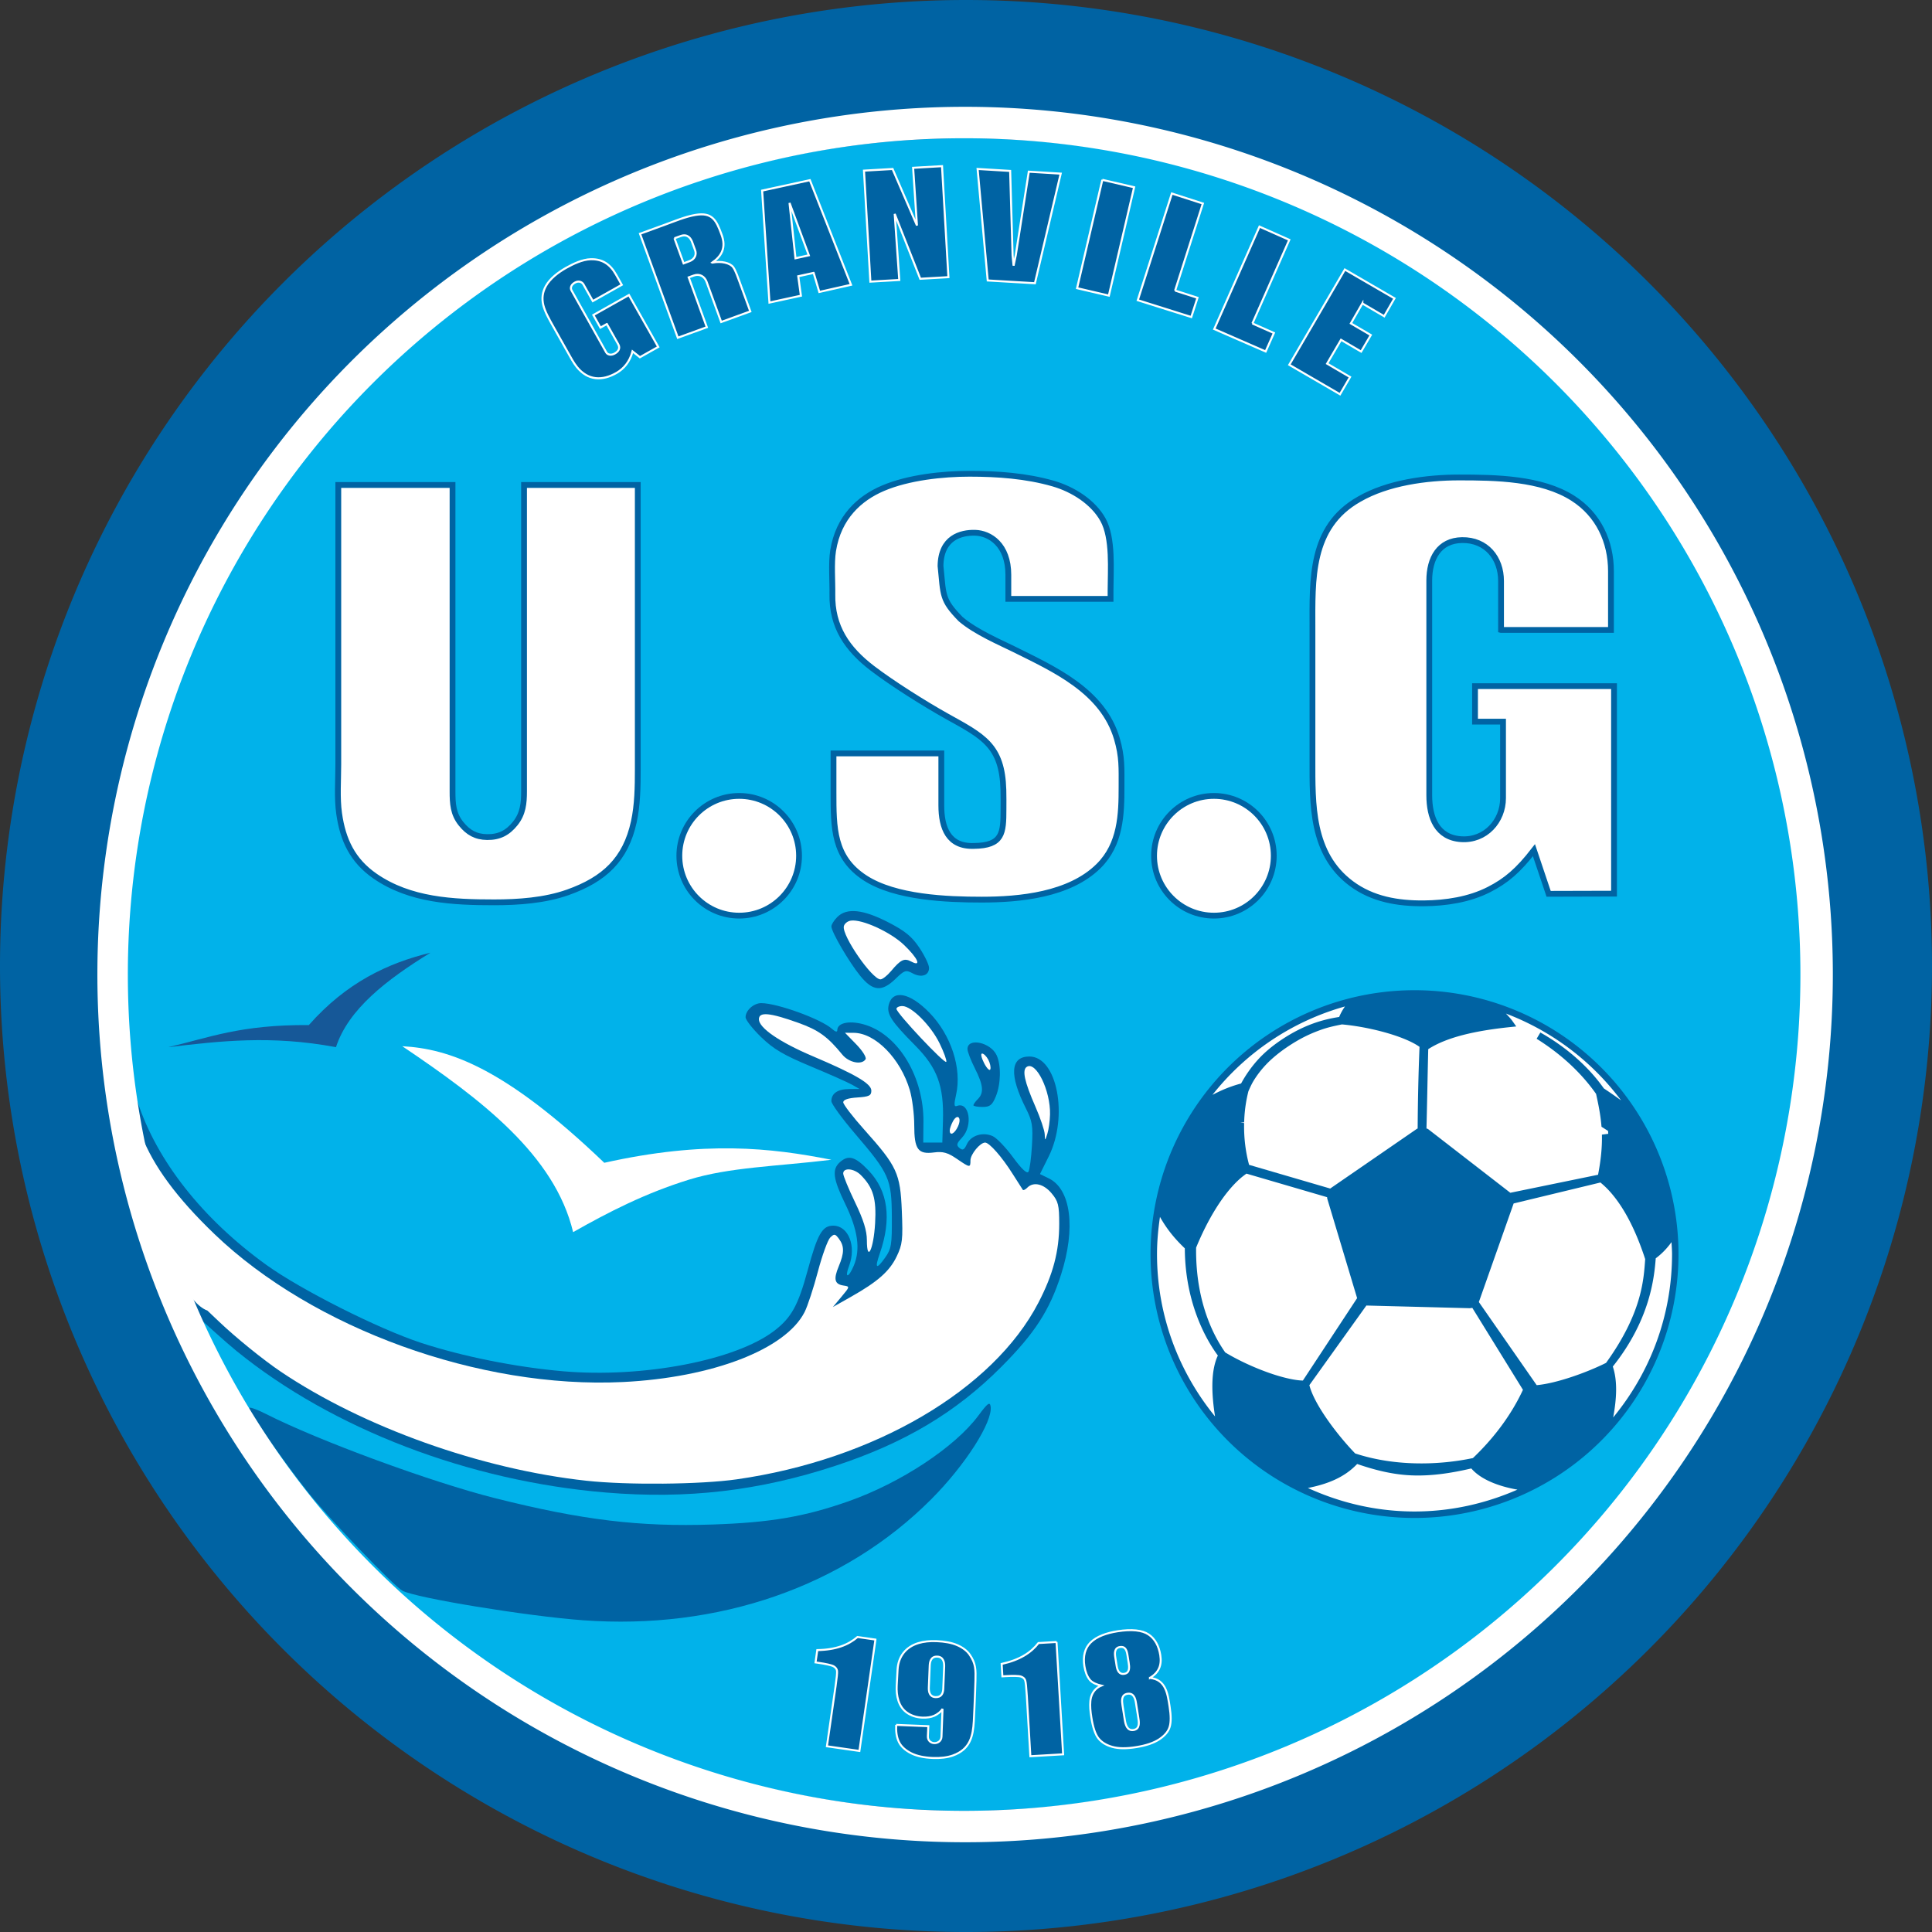
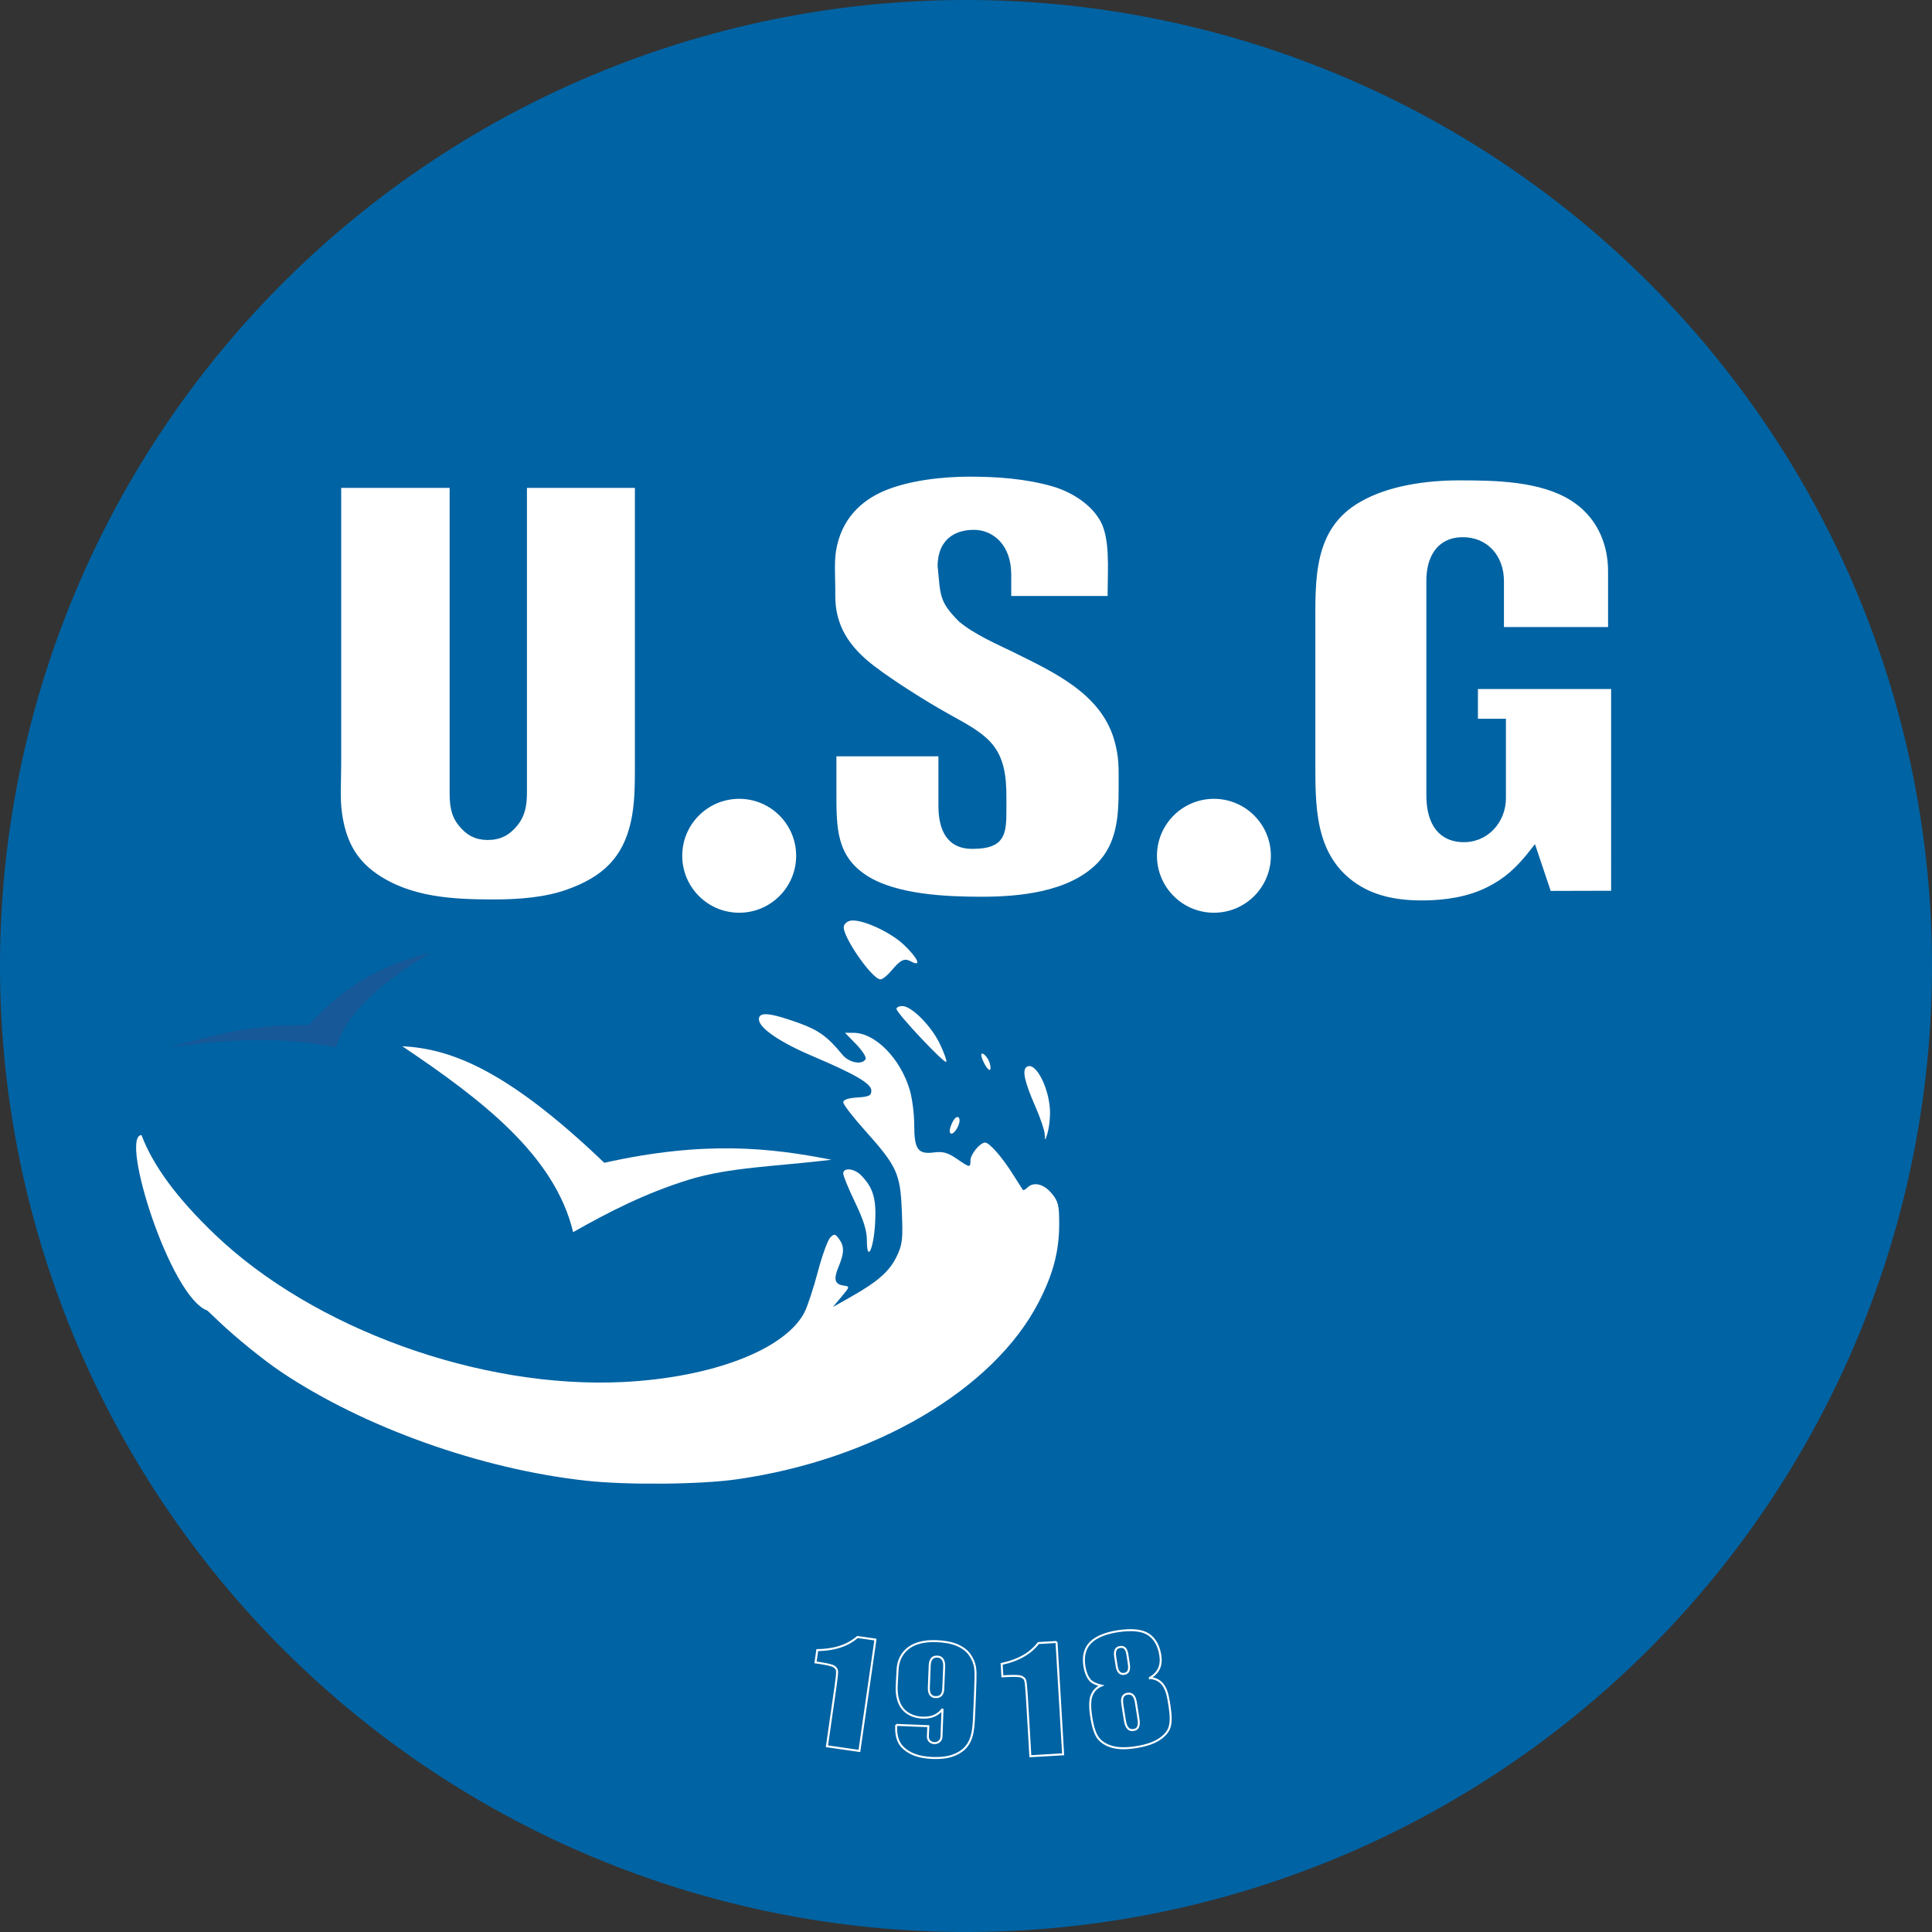
<svg xmlns="http://www.w3.org/2000/svg" width="500" height="500" fill="none">
  <rect width="100%" height="100%" fill="#333333" stroke="none" />
  <path fill="#0063A3" fill-rule="evenodd" d="M250 0a250 250 0 1 1 0 500.001A250 250 0 0 1 250 0Z" clip-rule="evenodd" />
-   <path fill="#01B2EA" fill-rule="evenodd" d="M249.772 35.781c58.253 0 114.12 22.803 155.311 63.39 41.191 40.589 64.332 95.638 64.332 153.039 0 42.805-12.882 84.649-37.017 120.241-24.135 35.591-58.438 63.332-98.573 79.713-40.134 16.381-84.297 20.667-126.903 12.316-42.607-8.351-81.744-28.964-112.461-59.232-30.718-30.268-51.637-68.832-60.112-110.815-8.475-41.983-4.125-85.5 12.5-125.047 16.624-39.547 44.776-73.349 80.896-97.13 36.12-23.781 78.586-36.475 122.027-36.475Z" clip-rule="evenodd" />
  <path fill="#0063A3" fill-rule="evenodd" stroke="#fff" stroke-width=".514" d="m226.562 424.323-4.149 28.821-8.405-1.209 2.225-15.453c.321-2.23.453-3.582.394-4.049-.051-.466-.337-.858-.845-1.17-.506-.311-2.05-.648-3.926-.918l-.801-.115.458-3.185c4.819-.069 8.045-1.354 10.414-3.389l4.635.667ZM273.425 424.945l1.709 29.068-8.476.498-.916-15.585c-.133-2.249-.274-3.6-.426-4.046-.143-.447-.502-.773-1.062-.977-.558-.204-2.138-.225-4.03-.114l-.809.048-.188-3.212c4.707-1.032 7.611-2.937 9.524-5.405l4.674-.275ZM231.929 446.402l8.319.333-.117 2.63c-.047 1.057.744 1.712 1.626 1.754.882.043 1.856-.524 1.899-1.655l.27-7.211c-.432.763-1.355 1.442-2.183 1.798-.825.355-1.835.516-3.038.468-1.501-.06-2.807-.475-3.925-1.238-2.27-1.549-2.853-4.437-2.711-7.055l.221-4.107c.18-3.362 2.082-5.876 5.379-6.879 1.358-.413 2.918-.584 4.688-.514 2.184.088 3.971.43 5.353 1.026 1.382.595 2.511 1.415 3.238 2.458 1.627 2.335 1.56 4.005 1.498 6.734-.02.853-.051 1.832-.095 2.932l-.162 4.042c-.053 1.34-.11 2.508-.166 3.503-.222 3.895-.929 7.285-5.415 8.9-1.421.512-3.29.722-5.156.647-2.31-.092-4.185-.496-5.623-1.214-1.44-.718-2.589-1.694-3.182-2.916-.596-1.227-.791-2.614-.718-4.436Zm8.452-9.686c-.046 1.161.234 2.438 1.742 2.499 1.463.058 1.947-.946 1.995-2.164l.231-5.753c.048-1.206-.276-2.508-1.786-2.568-1.558-.062-1.909 1.184-1.955 2.322l-.227 5.664ZM297.606 434.242c4.168.439 4.574 4.188 5.086 7.418.368 2.322.374 4.074.011 5.263-.355 1.181-1.244 2.248-2.671 3.201-1.429.947-3.436 1.625-6.021 2.034-2.521.4-4.566.375-6.141-.065-1.577-.447-2.77-1.171-3.585-2.186-.813-1.009-1.43-2.813-1.841-5.408-.276-1.74-.37-2.936-.259-4.264.112-1.329.769-3.162 2.821-3.998-1.122-.264-2.337-.7-3.007-1.544-.669-.845-1.132-2.052-1.359-3.483-.411-2.594.147-4.658 1.551-6.083 1.592-1.616 4.221-2.513 6.981-2.95 3.731-.591 6.433-.278 8.065.811 1.633 1.089 2.659 2.922 3.045 5.36.433 2.733-.448 4.54-2.676 5.894Zm-5.819-5.908c-.177-1.112-.48-2.318-1.97-2.082-1.448.229-1.342 1.659-1.175 2.715l.346 2.183c.164 1.033.581 2.257 1.964 2.038 1.508-.238 1.32-1.791 1.147-2.883l-.312-1.971Zm2.201 12.398c-.187-1.182-.591-2.641-2.21-2.385-1.631.258-1.459 1.842-1.275 3.004l.591 3.729c.196 1.24.588 2.91 2.294 2.64 1.709-.271 1.37-2.126 1.182-3.314l-.582-3.674Z" clip-rule="evenodd" />
  <path fill="#0063A3" fill-rule="evenodd" d="M366.077 256.266a68.324 68.324 0 0 1 48.305 20.001 68.277 68.277 0 0 1-22.162 111.38 68.337 68.337 0 0 1-74.449-14.803 68.263 68.263 0 0 1-14.809-74.422 68.29 68.29 0 0 1 25.161-30.647 68.33 68.33 0 0 1 37.954-11.509Z" clip-rule="evenodd" />
-   <path fill="#fff" fill-rule="evenodd" d="M348.08 260.469c-13.746 3.853-25.683 11.972-34.297 22.881 2.128-1.117 4.496-2.164 7.41-2.941a31.947 31.947 0 0 1 4.322-6.123c1.859-2.06 3.997-3.759 6.081-5.158 5.961-4.001 10.941-5.311 14.973-5.937.406-.955.897-1.866 1.511-2.722Zm41.659 1.844c.613.654 1.236 1.305 1.736 2.013l.929 1.317-1.603.168c-9.162.953-16.442 2.648-21.174 5.711-.17 6.871-.28 13.702-.456 20.512.126.073.324.099.422.174l.001.002 21.279 16.48 22.704-4.664c.786-4.035 1.073-7.411.996-10.386l1.645-.211c-.028-.226-.025-.534-.056-.75l-1.691-1.075-.042-.464c-.248-2.802-.775-5.366-1.365-8.043-2.603-3.7-7.33-9.233-15.385-14.265l.965-1.625.036.022.003.002c5.726 3.234 9.799 6.845 12.469 9.672a43.25 43.25 0 0 1 3.75 4.54l.175.241c1.479.983 2.981 2.016 4.457 3.09-7.519-10.08-17.846-17.917-29.795-22.461Zm-42.445 2.804c-1.555.32-3.42.675-5.432 1.397h-.001c-2.793 1.001-5.412 2.218-8.778 4.489-1.749 1.18-3.756 2.759-5.333 4.407a25.788 25.788 0 0 0-2.873 3.588c-.71 1.071-1.036 1.712-1.788 3.411a36.534 36.534 0 0 0-1.07 7.199l-.044.866-.978.035.983.136c-.094 3.829.397 7.565 1.282 10.814l21.008 6.139c.03-.021.059-.057.088-.077l22.329-15.374h.001c.065-.044.135-.055.201-.093.043-7.081.193-14.05.484-21.13-3.94-2.808-13.083-5.186-20.079-5.807Zm-24.71 38.616c-.579.413-1.156.849-1.727 1.36l-.203.182-.135.125c-4.162 3.879-8.001 10.285-10.965 17.485-.195 15.317 5.504 24.205 7.533 27.123 3.567 2.152 7.762 4.044 11.543 5.359 3.617 1.258 6.795 1.912 8.559 1.914l14.033-21.323-5.598-18.651-.558-1.861-1.566-5.214c-.042-.139-.018-.268-.046-.401l-20.87-6.098Zm91.605 2.298-22.459 5.424-8.984 25.458c-.007.017-.018.031-.024.048l14.972 21.518c5.265-.471 13.185-3.378 17.952-5.766 9.196-12.767 9.738-21.274 10.127-26.858-1.83-5.62-4.789-12.806-9.431-17.807l-.089-.096-.102-.107a23.081 23.081 0 0 0-1.962-1.814Zm-113.988 8.899c-.458 3.149-.767 6.347-.767 9.622 0 15.957 5.661 30.552 15.019 42.023-.875-5.56-1.199-11.647.73-15.766-2.543-3.415-8.485-13.009-8.551-27.736-2.558-2.428-4.634-4.942-6.431-8.143Zm132.385 6.536c-1.075 1.483-2.361 2.903-4.08 4.185-.408 5.173-1.514 15.956-11.113 28.012 1.264 3.75.989 8.356.096 13.17 9.486-11.508 15.234-26.204 15.234-42.281 0-1.039-.088-2.058-.137-3.086Zm-78.967 16.405-14.755 20.608c1.251 4.99 7.207 12.868 11.85 17.671 10.025 3.31 21.381 3.122 30.477 1.201 4.75-4.526 9.6-10.453 12.948-17.665l-13.107-21.214c-.281.06-.571.094-.858.087h-.001l-26.554-.688Zm-2.384 41.006c-3.351 3.529-7.709 5.208-12.753 6.215 8.422 3.845 17.731 6.08 27.596 6.08 9.491 0 18.463-2.078 26.633-5.653-4.986-.871-9.526-2.672-11.935-5.483-5.212 1.22-10.469 2.018-15.617 1.783-4.757-.216-9.34-1.359-13.924-2.942Z" clip-rule="evenodd" />
  <path fill="#fff" d="M148.325 318.875c-4.777-19.937-23.734-34.325-44.216-48.117 12.055.656 26.494 5.486 52.279 30.171 25.986-5.796 43.075-3.887 58.781-.781-14.21 1.72-26.404 1.913-36.869 5.15-11.247 3.479-20.797 8.373-29.975 13.577Z" />
  <path fill="#165898" d="M86.947 271.011c3.198-9.8 13-17.399 24.449-24.449-11.081 2.703-21.772 7.739-31.471 18.727-17.746-.132-25.781 3.267-36.413 5.722 13.347-1.583 26.702-3.157 43.435 0Z" />
-   <path fill="#0063A3" fill-rule="evenodd" stroke="#fff" stroke-width=".529" d="m237.306 58.345-.991-14.915 7.48-.43 1.653 28.725-7.285.42-6.615-16.788 1.183 17.1-7.48.43-1.653-28.726 7.4-.426 6.308 14.61ZM210.575 70.62l-3.991.875.693 5.034-8.141 1.77-1.898-28.976 12.354-2.69 10.65 27.07-8.204 1.851-1.463-4.934Zm-4.706-3.786 3.452-.76-4.992-13.558 1.54 14.318ZM184.352 67.956c2.309-.454 4.604.077 5.42 1.223.618.866 1.297 2.866 1.666 3.879l2.74 7.536-7.534 2.738-3.784-10.403c-.486-1.335-1.76-2.175-3.298-1.624l-1.328.477 4.693 12.901-7.502 2.726-9.788-26.913 6.278-2.282c2.542-.923 5.433-2.16 8.109-2.6 4.293-.706 5.348 1.355 6.68 5.018 1.353 3.527-.018 5.694-2.352 7.324Zm-9.799-6.296 2.365 6.501 1.555-.583c1.349-.505 1.823-1.702 1.432-2.774l-.783-2.153c-.353-.972-1.197-2.19-2.934-1.572l-1.635.581ZM157.054 83.855l-1.658.933-1.833-3.255 9.199-5.173 7.588 13.421-4.74 2.666-1.91-1.515c-.723 2.733-2.279 4.504-4.126 5.565-3.706 2.129-7.409 2.018-10.279-1.518-.852-1.05-1.622-2.507-2.289-3.692l-3.919-6.968c-.862-1.533-2.064-3.647-2.48-5.35-.428-1.75-.205-3.351.633-4.893 1.085-1.998 3.302-3.651 5.23-4.735 1.86-1.046 4.242-2.201 6.426-2.252 3.042-.072 5.033 1.316 6.544 4.003l1.473 2.616-7.488 4.211-2.433-4.325c-.343-.61-1.221-.998-2.186-.466-1.046.576-1.24 1.416-.898 2.024l8.965 16.013c.385.686 1.329.821 2.207.332.943-.527 1.514-1.343.928-2.384l-2.954-5.258ZM262.313 68.75l.578-2.77 3.36-21.545 8.252.501-6.669 28.363-12.213-.716-2.617-28.856 8.422.509.629 21.834.258 2.68ZM285.282 46.54l8.225 1.919-6.535 28.042-8.226-1.919 6.536-28.043ZM304.119 75.2l5.787 1.862-1.606 4.982-13.843-4.354 8.818-27.604 8.025 2.585-7.181 22.53ZM324.122 83.71l5.557 2.467-2.128 4.783-13.301-5.802 11.703-26.51 7.706 3.424-9.537 21.638ZM352.573 78.532l-2.966 5.163 5.156 3.018-2.507 4.271-5.196-3.041-3.607 6.161 5.936 3.475-2.599 4.455-13.122-7.629 14.387-24.647 12.833 7.452-2.661 4.632-5.654-3.31Z" clip-rule="evenodd" />
  <path fill="#fff" fill-rule="evenodd" stroke="#0063A3" stroke-width="1.5" d="M287.408 154.989h-26.45v-6.213c0-7.781-4.75-10.797-8.607-10.897-3.678-.095-8.852 1.258-8.948 8.586.779 7.638.306 8.743 5.206 13.757 3.932 3.371 10.402 6.109 13.706 7.752 10.531 5.236 23.098 10.816 26.738 23.224 1.365 4.654 1.198 7.575 1.198 12.405 0 7.174-.225 14.849-5.923 20.509-7.559 7.508-20.482 8.712-30.257 8.712-9.068 0-22.358-.523-30.196-5.624-8.195-5.335-8.165-12.902-8.165-22.222v-9.993h27.901v13.449c0 5.836 1.836 10.709 8.397 10.493 7.501-.077 7.693-3.302 7.695-9.528.001-1.925.028-3.01-.026-4.978-.319-11.516-5.238-13.823-14.606-19.04-5.614-3.125-14.196-8.519-19.334-12.455-6.477-4.962-10.465-10.717-10.318-19.171.057-3.288-.332-7.979.187-11.228 1.384-8.656 6.837-13.576 12.89-16.16 6.599-2.819 15.482-3.758 22.407-3.758 7.207 0 14.701.53 21.663 2.539 5.227 1.509 10.39 4.851 12.882 9.356 2.65 4.792 1.96 13.013 1.96 18.362v2.123ZM388.473 163.028h28.444v-15.184c0-7.661-3.22-14.668-9.859-18.9-8.175-5.211-20.027-5.374-29.47-5.374-8.42 0-18.451 1.353-25.809 5.605l-.055.032c-12.751 7.217-12.061 20.78-12.061 33.517v33.832c0 11.586-.324 24.362 10.047 32.096 5.48 4.086 12.031 5.188 18.779 5.13 5.675-.047 11.728-.952 16.843-3.56 4.457-2.272 7.558-4.911 11.655-10.193l3.798 11.292 16.926-.046-.001-53.703h-35.972v9.188h7.249v19.801c0 5.915-4.548 11.034-10.834 10.623-6.276-.41-8.259-5.598-8.259-11.383v-55.555c0-5.728 2.535-10.388 8.498-10.47 6.269-.087 10.08 4.637 10.08 10.589l.001 12.663ZM165.058 125.516h-29.436v79.304c0 3.043-.256 5.768-2.264 8.277-1.974 2.465-4.176 3.584-7.295 3.538-2.919-.042-4.909-1.16-6.753-3.46-2.068-2.581-2.19-5.251-2.193-8.343v-79.316H87.551v72.321c0 4.059-.353 8.663.209 12.659.968 6.893 3.484 12.229 9.326 16.263 9.036 6.241 20.145 6.764 30.774 6.764 6.256 0 13.124-.474 19.058-2.577 9.459-3.351 14.99-8.494 17.118-18.263.95-4.361 1.022-9.106 1.022-13.555v-73.612Z" clip-rule="evenodd" />
  <path fill="#fff" stroke="#0063A3" stroke-linecap="round" stroke-linejoin="round" stroke-width="1.5" d="M191.303 236.965c8.555 0 15.49-6.936 15.49-15.49 0-8.555-6.935-15.491-15.49-15.491s-15.491 6.936-15.491 15.491c0 8.554 6.936 15.49 15.491 15.49ZM314.162 236.965c8.555 0 15.49-6.936 15.49-15.49 0-8.555-6.935-15.491-15.49-15.491s-15.49 6.936-15.49 15.491c0 8.554 6.935 15.49 15.49 15.49Z" />
  <path fill="#0063A3" d="M34.888 287.526c-.578-3.322-.956-6.139-.839-6.261.117-.122.8 1.582 1.52 3.786 5.023 15.406 16.877 30.426 33.41 42.335 8.897 6.409 28.933 16.505 39.938 20.125 10.765 3.541 24.744 6.338 36.865 7.377 20.633 1.769 44.59-2.826 54.579-10.468 4.457-3.411 6.199-6.562 8.676-15.702 2.54-9.369 3.77-11.517 6.596-11.517 3.948 0 6.039 5.314 4.101 10.425-1.247 3.291-.134 3.193 1.241-.108 1.759-4.222 1.061-9.176-2.252-15.991-3.131-6.441-3.446-8.859-1.395-10.72 2.219-2.014 3.988-1.516 7.439 2.097 5.076 5.314 6.052 12.529 2.912 21.521-1.356 3.882-.885 4.252 1.373 1.077 1.632-2.296 1.802-3.317 1.757-10.605-.06-9.797-.652-11.137-9.464-21.43-3.401-3.972-6.183-7.791-6.183-8.487 0-1.998 1.61-3.107 4.556-3.136l2.718-.027-1.914-1.089c-1.053-.599-5.877-2.742-10.72-4.763-7.036-2.935-9.614-4.456-12.826-7.568-2.211-2.142-4.02-4.455-4.02-5.14 0-1.769 2.113-3.661 4.075-3.65 4.193.023 15.523 4.152 18.294 6.667.858.779 1.368.905 1.368.339 0-2.031 3.522-2.633 7.55-1.291 8.507 2.834 14.85 13.599 14.744 25.018l-.05 5.356 2.469-.003 2.469-.003.166-5.565c.271-9.092-1.449-13.766-7.197-19.561-6.167-6.215-7.427-8.156-6.834-10.525 1.006-4.019 5.459-3.16 10.509 2.025 5.625 5.777 8.452 14.435 6.923 21.207-.582 2.582-.536 3.238.209 2.951 3.219-1.239 4.244 5.073 1.329 8.186-1.423 1.519-1.533 1.973-.656 2.703.831.692 1.236.477 1.913-1.016 1.028-2.262 4.148-3.221 6.696-2.056 1.013.463 3.376 2.932 5.25 5.486 2.236 3.046 3.605 4.326 3.98 3.718.314-.509.722-3.557.908-6.773.295-5.112.096-6.324-1.58-9.647-4.349-8.619-4.02-13.4.922-13.4 7.163 0 10.154 15.482 4.998 25.862l-2.268 4.564 2.279 1.108c5.748 2.795 7.033 12.88 3.175 24.917-2.96 9.238-6.8 15.175-15.408 23.821-11.804 11.858-25.064 19.764-43.059 25.674-19.719 6.477-38.299 8.638-59.29 6.896-35.508-2.946-70.772-16.45-95.583-36.602-5.332-4.331-22.843-20.544-24.461-22.919l-6.874-20.879 4.966-18.339Z" />
-   <path fill="#0063A3" fill-opacity=".992" d="M222.582 252.492c-2.921-3.613-7.418-11.333-7.418-12.734 0-.494.689-1.59 1.531-2.434 2.423-2.431 6.661-1.995 13.156 1.351 4.398 2.265 6.14 3.689 8.093 6.615 1.368 2.05 2.488 4.391 2.488 5.201 0 1.98-1.979 2.624-4.277 1.39-1.716-.921-2.091-.798-4.387 1.434-3.557 3.458-5.895 3.248-9.186-.823Z" />
  <path fill="#fff" d="M53.665 339.167c.845.794 1.847 1.747 3.029 2.874 4.304 4.106 11.486 9.926 15.959 12.935 21.408 14.401 51.869 25.272 79.12 28.238 10.594 1.153 29.484.976 38.886-.365 35.511-5.062 66.365-23.133 78.089-45.736 3.806-7.338 5.376-13.294 5.376-20.397 0-4.839-.251-5.839-1.983-7.903-2.051-2.445-4.679-3.054-6.274-1.454-.499.5-1.019.759-1.157.576-.137-.183-1.337-2.061-2.665-4.173-2.735-4.351-6.003-8.065-7.095-8.065-1.304 0-3.797 3.026-3.797 4.609 0 1.951-.112 1.937-3.603-.452-2.268-1.552-3.54-1.905-5.793-1.608-4.187.553-5.153-.772-5.153-7.072 0-2.851-.52-6.939-1.155-9.086-2.408-8.132-8.91-14.765-14.505-14.796l-2.261-.012 2.923 3.002c1.608 1.652 2.691 3.38 2.407 3.841-.964 1.565-4.321.896-6.035-1.202-3.803-4.659-6.152-6.352-11.424-8.235-7.384-2.637-10.149-2.883-10.149-.902 0 2.237 5.316 5.892 13.861 9.529 11.2 4.767 15.236 7.137 15.236 8.946 0 1.285-.591 1.572-3.637 1.768-2.371.152-3.637.584-3.637 1.241 0 .553 2.438 3.732 5.419 7.062 8.53 9.532 9.344 11.295 9.747 21.088.303 7.379.156 8.658-1.348 11.775-1.85 3.834-4.897 6.515-11.904 10.471l-4.594 2.595 2.223-2.656c2.195-2.621 2.202-2.659.528-2.907-2.31-.342-2.63-1.619-1.244-4.949 1.462-3.508 1.479-5.228.071-7.133-.98-1.327-1.23-1.364-2.266-.339-.641.634-2.079 4.608-3.197 8.832-1.117 4.225-2.662 8.923-3.431 10.442-4.901 9.67-23.906 16.988-47.049 18.118-37.031 1.807-80.158-13.819-105.676-38.289-9.687-9.289-15.875-17.662-18.886-25.615-5.732 0 7.393 42.009 17.044 45.404Z" />
  <path fill="#0063A3" d="M251.914 286.036c0-.241.517-.957 1.149-1.591 1.623-1.629 1.433-3.601-.766-7.955-1.053-2.084-1.914-4.33-1.914-4.991 0-3.046 6.024-1.753 7.557 1.623 1.195 2.629 1.083 7.503-.244 10.689-.922 2.214-1.504 2.664-3.446 2.664-1.285 0-2.336-.198-2.336-.439Z" />
  <path fill="#fff" d="M255.763 274.235c-.463-.868-1.184-1.579-1.601-1.579-.417 0-.177 1.124.533 2.496.711 1.373 1.431 2.084 1.601 1.579.17-.505-.07-1.628-.533-2.496ZM243.158 270.005c-2.24-4.593-7.278-9.638-9.625-9.638-.841 0-1.529.327-1.529.726 0 1.095 12.593 14.472 12.9 13.703.146-.367-.64-2.523-1.746-4.791ZM247.934 291.495c1.041-2.291-.179-3.43-1.341-1.252-.442.829-.804 1.876-.804 2.326 0 1.487 1.271.851 2.145-1.074ZM271.746 288.405c.143-6.127-3.596-13.808-5.997-12.319-1.287.798-.64 3.797 2.237 10.371 1.27 2.903 2.343 6.083 2.385 7.069.076 1.786.078 1.785.689-.129.338-1.056.646-3.303.686-4.992ZM226.478 316.597c.368-6.371-.493-9.276-3.702-12.495-1.737-1.742-4.553-1.99-4.553-.4 0 .602 1.378 3.953 3.062 7.447 2.183 4.527 3.063 7.348 3.063 9.812 0 5.949 1.741 2.383 2.13-4.364Z" />
  <path fill="#0063A3" d="M150.843 419.32c-14.473-1.063-43.201-5.766-46.7-7.644-2.21-1.187-19.157-18.862-24.383-25.431-6.786-8.53-15.726-21.394-15.22-21.901.216-.217 2.143.495 4.281 1.582 13.654 6.94 42.921 17.692 59.434 21.834 22.532 5.651 37.135 7.414 56.164 6.781 14.92-.497 23.768-2.006 35.106-5.989 13.563-4.763 27.627-14.038 33.697-22.222 2.376-3.204 2.948-3.632 3.145-2.359.615 3.978-6.555 15.195-15.355 24.023-22.528 22.597-55.074 33.904-90.169 31.326Z" />
  <path fill="#fff" d="M230.605 251.314c2.507-2.988 3.432-3.427 5.212-2.471 2.756 1.479 1.781-.798-1.827-4.265-3.486-3.351-10.878-6.742-13.782-6.324-.873.126-1.696.798-1.828 1.494-.469 2.466 7.314 13.712 9.488 13.712.515 0 1.747-.966 2.737-2.146Z" />
-   <path fill="#fff" fill-rule="evenodd" d="M249.77 27.64A224.563 224.563 0 0 0 42.297 166.27 224.567 224.567 0 1 0 249.77 27.64Zm-.506 8.141h.505a216.429 216.429 0 1 1-.505 0Z" clip-rule="evenodd" />
</svg>